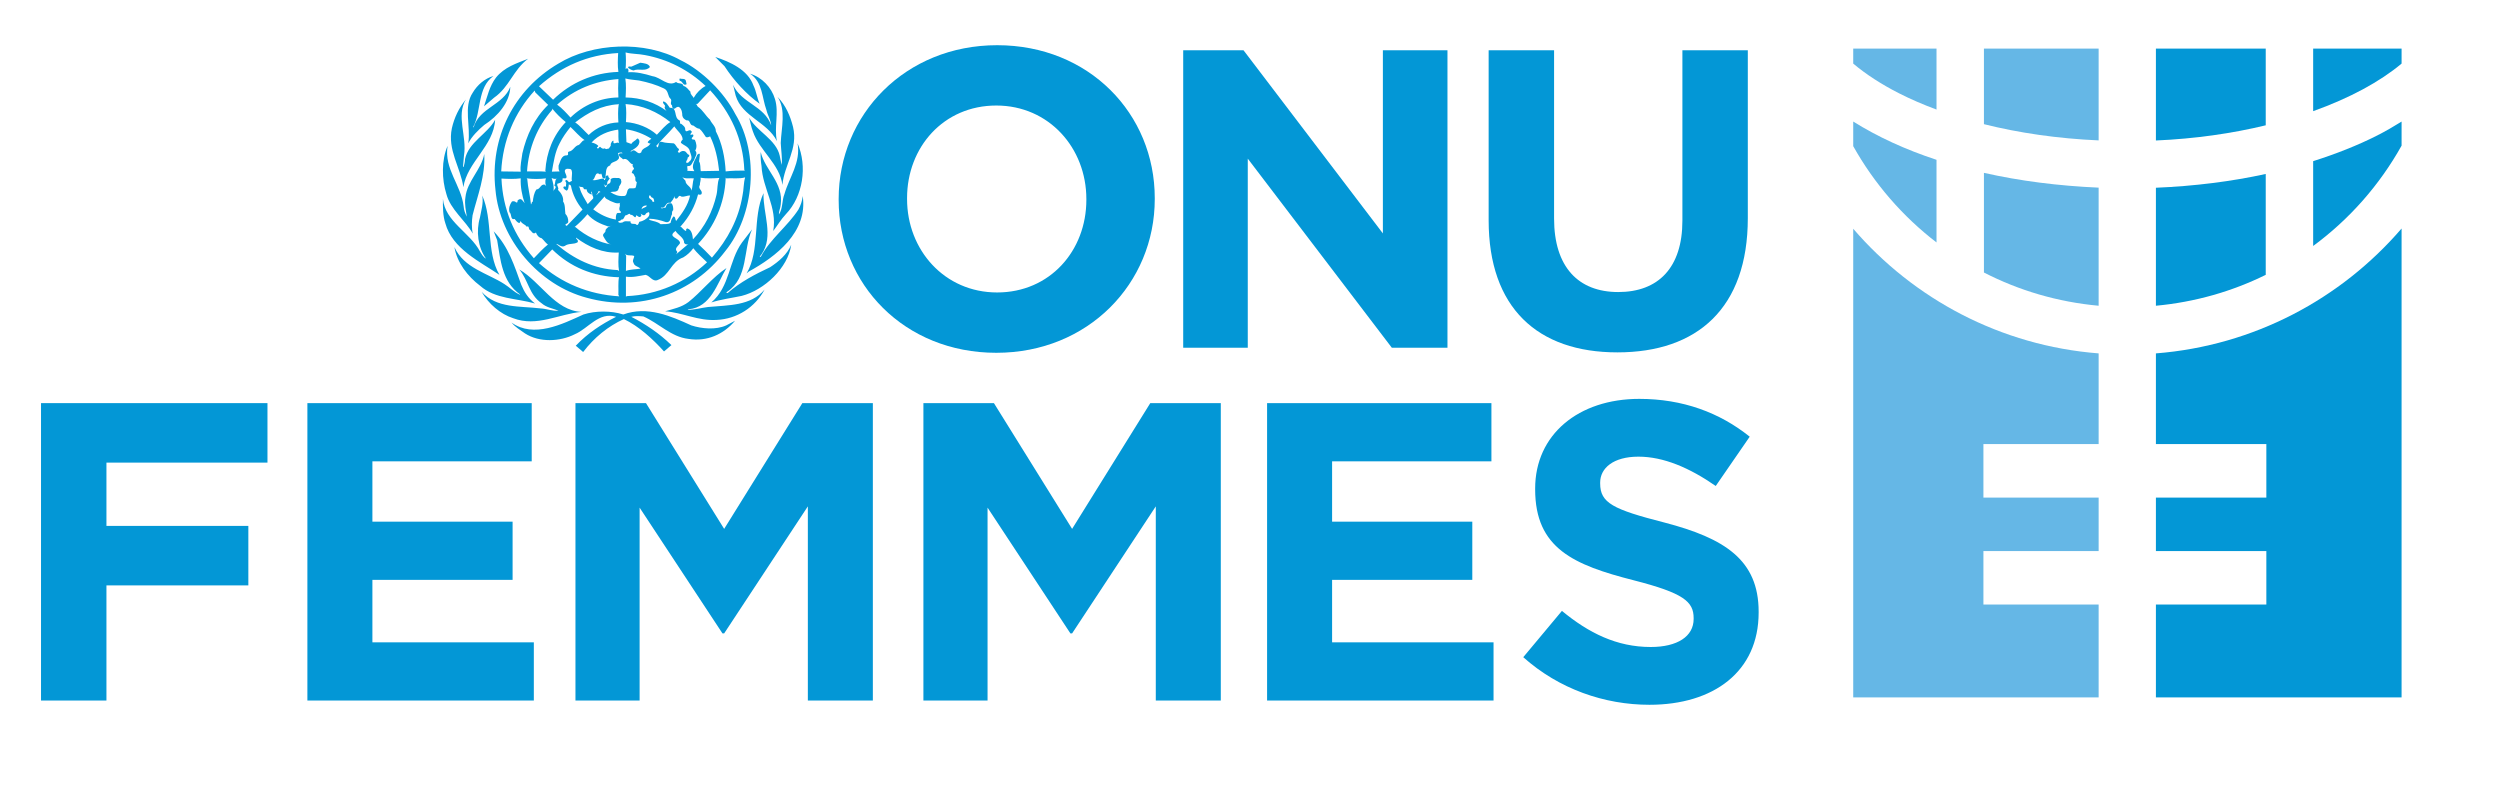
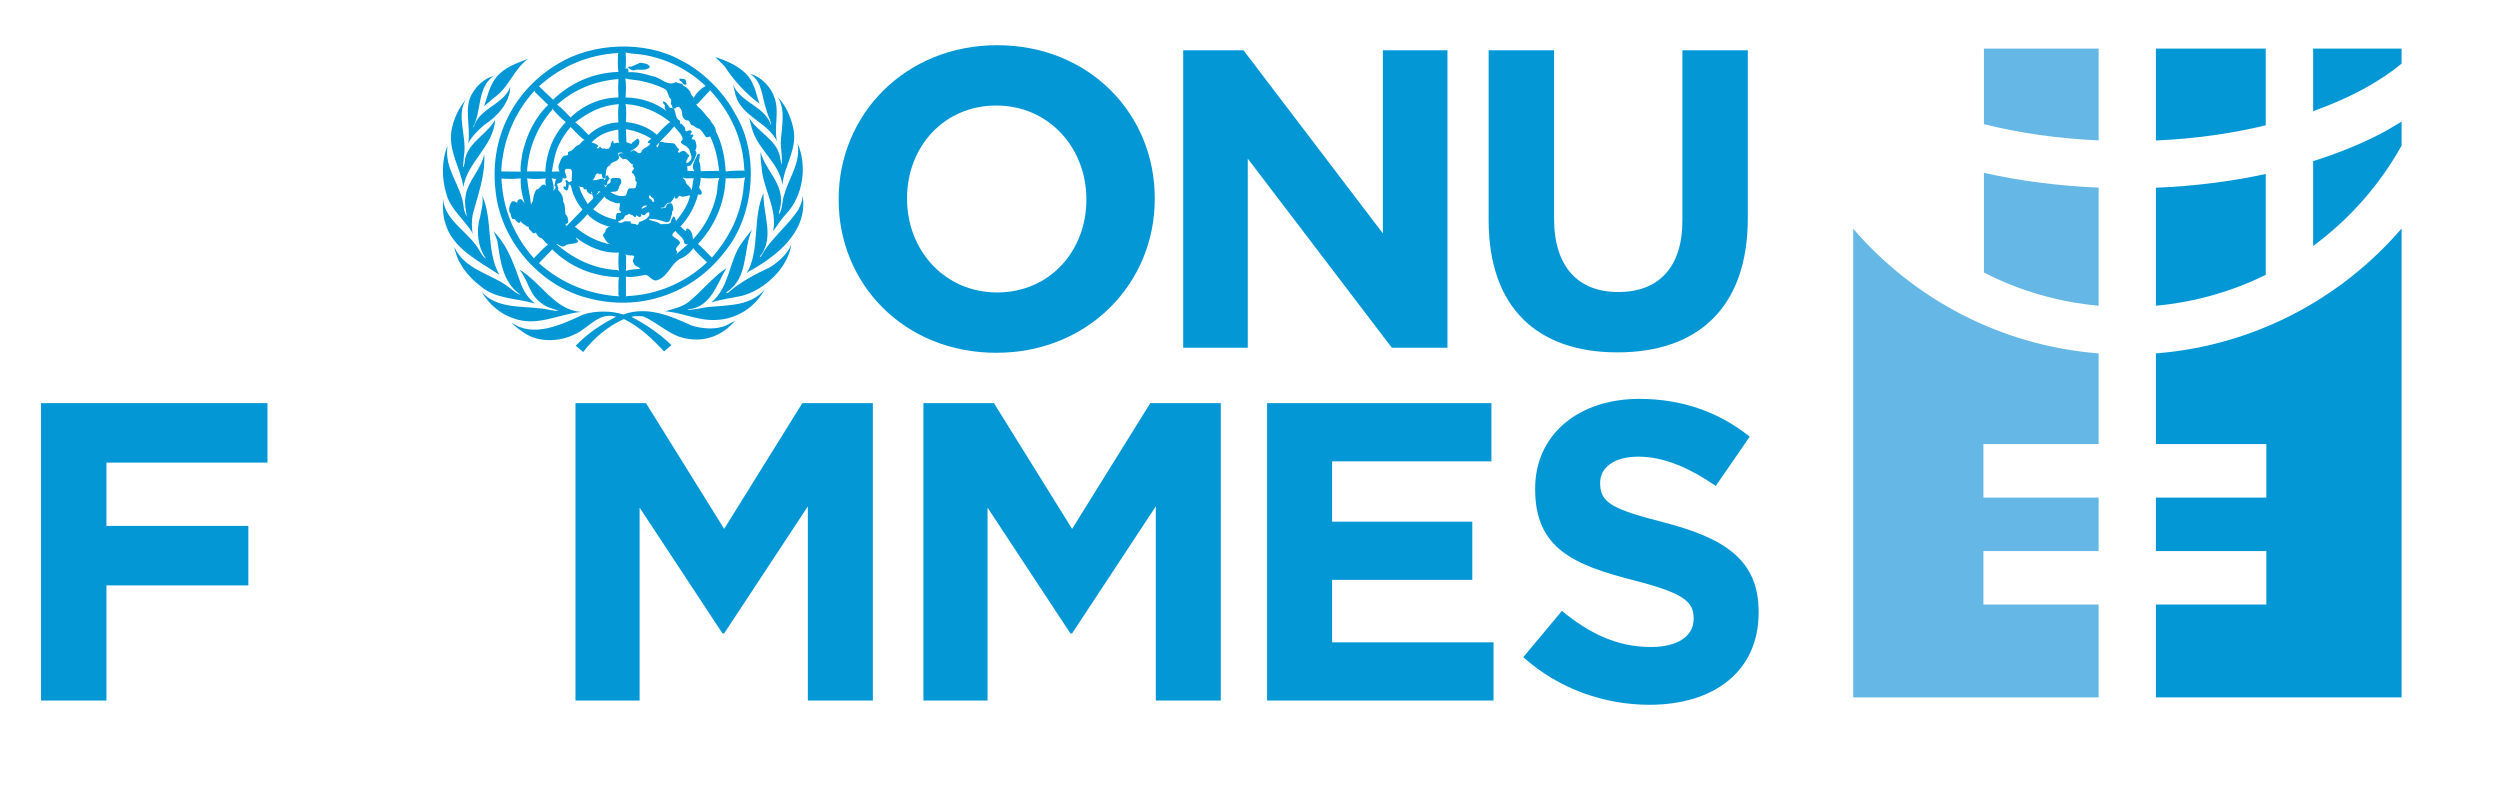
<svg xmlns="http://www.w3.org/2000/svg" width="150px" height="47.2px" viewBox="0 0 2000 600" xml:space="preserve" id="svg2" version="1.1">
  <defs id="defs6" />
  <g transform="matrix(1.333,0,0,-1.333,0,816)" id="g10">
    <g transform="scale(0.1)" id="g12">
      <path id="path14" style="fill:#0397d6;fill-opacity:1;fill-rule:nonzero;stroke:none" d="m 6519.78,5037.22 c 0,306.03 -224.4,560.99 -540.56,560.99 -316.23,0 -535.49,-249.84 -535.49,-555.87 v -5.12 c 0,-305.92 224.39,-560.91 540.58,-560.91 316.19,0 535.47,249.88 535.47,555.84 z m -540.56,-922.99 c -550.78,0 -946.02,410.5 -946.02,917.92 v 5.07 c 0,507.43 400.35,923.07 951.11,923.07 550.77,0 945.97,-410.49 945.97,-917.95 v -5.12 c 0,-507.4 -400.32,-922.99 -951.06,-922.99" />
      <path id="path16" style="fill:#0397d6;fill-opacity:1;fill-rule:nonzero;stroke:none" d="M 8352.93,4144.8 7488.48,5279.5 V 4144.8 h -387.52 v 1784.93 h 362.07 l 836.35,-1099 v 1099 h 387.59 V 4144.8 h -334.04" />
      <path id="path18" style="fill:#0397d6;fill-opacity:1;fill-rule:nonzero;stroke:none" d="m 9706.73,4116.77 c -479.4,0 -772.63,267.7 -772.63,793 v 1019.96 h 392.69 V 4919.96 c 0,-290.67 145.37,-441.12 385.01,-441.12 239.68,0 385.1,145.35 385.1,428.37 v 1022.52 h 392.6 V 4922.55 c 0,-540.59 -303.4,-805.78 -782.77,-805.78" />
      <path id="path20" style="fill:#0397d6;fill-opacity:1;fill-rule:nonzero;stroke:none" d="M 638.809,3455.19 V 3075.32 H 1490.47 V 2718.33 H 638.809 V 2027.3 H 246.172 V 3812.2 H 1605.21 V 3455.19 H 638.809" />
-       <path id="path22" style="fill:#0397d6;fill-opacity:1;fill-rule:nonzero;stroke:none" d="m 1844.77,2027.3 v 1784.9 h 1346.3 v -349.36 h -956.14 v -362.07 h 841.4 v -349.31 h -841.4 v -374.8 h 968.89 V 2027.3 H 1844.77" />
      <path id="path24" style="fill:#0397d6;fill-opacity:1;fill-rule:nonzero;stroke:none" d="m 4848.32,2027.3 v 1165.33 l -502.28,-762.45 h -10.17 l -497.24,754.77 V 2027.3 h -385.04 v 1784.9 h 423.25 l 469.2,-754.73 469.17,754.73 h 423.24 V 2027.3 h -390.13" />
      <path id="path26" style="fill:#0397d6;fill-opacity:1;fill-rule:nonzero;stroke:none" d="m 6936.5,2027.3 v 1165.33 l -502.25,-762.45 h -10.23 L 5926.8,3184.95 V 2027.3 h -385.02 v 1784.9 h 423.24 l 469.23,-754.73 469.15,754.73 h 423.24 V 2027.3 H 6936.5" />
      <path id="path28" style="fill:#0397d6;fill-opacity:1;fill-rule:nonzero;stroke:none" d="m 7604.39,2027.3 v 1784.9 h 1346.35 v -349.36 h -956.15 v -362.07 h 841.44 v -349.31 h -841.44 v -374.8 H 8963.5 V 2027.3 H 7604.39" />
      <path id="path30" style="fill:#0397d6;fill-opacity:1;fill-rule:nonzero;stroke:none" d="m 9899.15,2001.8 c -270.24,0 -543.1,94.35 -757.29,285.6 l 232.05,277.93 c 160.62,-132.6 328.94,-216.75 532.93,-216.75 160.56,0 257.56,63.72 257.56,168.3 v 5.13 c 0,99.42 -61.2,150.42 -359.56,226.92 -359.55,91.78 -591.59,191.21 -591.59,545.65 v 5.1 c 0,323.83 260.12,538.03 624.72,538.03 260.13,0 481.93,-81.59 662.93,-226.93 L 10297,3314.99 c -158.1,109.63 -313.66,175.92 -464.13,175.92 -150.4,0 -229.49,-68.83 -229.49,-155.57 v -5.02 c 0,-117.36 76.48,-155.56 385.02,-234.63 362.1,-94.36 566.1,-224.37 566.1,-535.46 v -5.11 c 0,-354.44 -270.3,-553.32 -655.35,-553.32" />
      <path id="path32" style="fill:#0397d6;fill-opacity:1;fill-rule:nonzero;stroke:none" d="m 4148.55,4278.82 c -122.48,55.88 -264.42,118.22 -407.86,65.25 -72.33,23.52 -166.98,23.52 -239.27,0 -126.44,-57.48 -298.38,-144.13 -431.77,-48.12 25.12,-30.15 52.48,-44.46 80.99,-65.27 86.12,-55.81 210.14,-50.14 298.99,-5.03 81.81,34.48 144.18,137.01 248.01,104.59 -88.11,-44.25 -169.12,-97.3 -242.21,-173.36 l 44.28,-37.93 c 64.6,85.22 151.35,156.27 244.56,197.82 90.42,-43.69 172.73,-119.03 240.84,-194.31 l 44.46,37.99 c -71.5,69.52 -154.72,125.54 -240.79,169.79 22.31,5.94 49.48,4.46 72.31,2.27 93.28,-40.8 164.98,-122.44 270.49,-134.77 111.72,-17.96 211.37,27.39 280.04,108.91 l -52.91,-27.83 c -62.51,-28.05 -146.25,-20.79 -210.16,0 z m -1032.2,335.43 c 55.23,-64.57 57.35,-149.86 134.05,-202.72 29.33,-26 68.82,-31.05 101.73,-44.49 -36.43,-3.69 -70.29,11.39 -106.8,13.44 -123.2,15.1 -264.46,-0.67 -354.76,99.73 40.8,-71.76 113.1,-134.22 189.29,-158.44 143.23,-54.32 273.16,25.84 409.85,37.99 -159.08,7.28 -245.1,180.68 -373.36,254.49 z m 1243.69,8.65 c -82.44,-53.87 -153.39,-145.59 -228.46,-204.29 -41.72,-31.53 -91.26,-40.9 -139.95,-55.26 107.53,-7.95 197.05,-58.85 309.64,-51.72 120.47,5.14 230.82,75.45 287.42,182.14 -83.12,-98.94 -216.39,-93.13 -339.03,-104.68 -40.82,-5.03 -81.12,-17.09 -121.83,-17.09 1.35,1.35 2.94,4.2 4.91,3.56 134.21,11.52 172.22,156.97 227.3,247.34 z m -609.33,86.03 7.17,-12.28 -1.37,-90.98 c 26.54,10.05 62.98,9.38 87.5,13.6 -14.35,14.32 -35.78,12.97 -41.62,34.35 -10.1,14.4 4.31,29.38 3.52,41.72 -17.13,7.84 -42.97,-2.3 -55.2,13.59 z m -436.45,25.71 -79.6,-82.36 c 136.16,-121.81 298.84,-187.89 481.69,-199.22 l -5.1,8.56 c 1.46,35.83 -2.71,73.88 3.78,108.22 l -1.44,-2.19 c -152.91,4.25 -291.86,60.91 -399.33,166.99 z m 846.65,7.26 c -15.76,-21.57 -37.31,-41.66 -60.36,-55.17 -74.48,-25.89 -81.64,-109.02 -154.9,-136.31 -28.65,-11.46 -45.04,25.78 -70.8,31.62 -38.8,-6.5 -78.92,-17.23 -118.34,-10.78 v -120.45 l 5.09,3.54 c 184.75,7.96 351.96,81.15 481.7,202.86 -29.45,28.03 -60.97,56.78 -82.39,84.69 z m -704.11,63.72 c 0,-12.2 16.63,-12.88 10.09,-27.94 -24.38,-14.94 -53.68,-4.29 -77.46,-22.2 -21.43,-11.56 -39.39,13.6 -51.62,12.22 104.7,-90.42 227.28,-150.49 368.44,-156.95 l 8.78,-5.08 c -5.87,34.38 -3.78,74.57 -1.44,110.37 -96.09,-5.78 -182.87,34.39 -256.79,89.58 z m -12.15,13.59 8.51,-10.77 z m -481.74,23.79 20.81,-53.17 c 19.95,-118.89 29.47,-250.1 137.7,-325.44 l -1.47,-1.47 c -35.13,15.16 -61.62,44.58 -93.29,63.96 -101.82,65.79 -242.21,95.16 -299.53,221.54 15.65,-92.51 78.79,-174.94 154.77,-232.45 91.13,-80.26 218.05,-73.77 329.11,-106.02 -40.93,31.52 -63.9,67.36 -82.42,111.84 -41.07,112.63 -76.7,230 -165.68,321.21 z m 1091,3.57 v -1.48 c -53.78,-38.04 25.86,-39.47 27.31,-72.35 -7.92,-15.86 -36.55,-31.67 -18.55,-50.21 5.66,-6.49 -3.05,-11.57 -5.13,-17.34 l 74.04,62.51 c -9.5,-6.56 -21,-2.24 -25.95,6.43 0.78,32.18 -38.02,46.5 -51.72,72.44 z m 459.69,8.54 -60.41,-78.87 C 4372.3,4664.38 4381.6,4511.67 4269,4416.38 c 58.01,18.65 121.96,26.51 182.07,39.35 135.61,34.46 278.31,167.84 297.44,307.01 -24.23,-58.17 -75.06,-101.13 -126.78,-134.92 -88.67,-41.52 -179.21,-88.86 -254.5,-154.62 h -8.52 l 5.05,7.01 c 129.66,86.02 94.63,252.28 149.84,374.9 z m -987.82,91.02 c -23.08,-27.92 -50.29,-54.45 -77.52,-77.31 h 4.9 c 63.28,-54.55 142.74,-92.58 217.36,-104.79 -27.33,3.67 -38,30.12 -50.22,50.24 -7.12,16.48 17.91,20.1 13.61,37.16 9.28,15.14 23.67,23.79 41.58,25.9 -8.57,-1.38 -17.3,-2.77 -25.79,-4.93 -45.29,14.93 -91.07,35.12 -123.92,73.73 z m 366.1,12.28 c -7.75,-4.29 -14.22,-4.29 -18.45,-13.76 -9.31,-12.1 -20.92,0.66 -29.42,5.16 2.83,-3.68 9.21,-12.29 1.44,-17.26 -9.4,-9.96 -18.01,4.39 -27.32,7.07 -5.07,-31.34 -16.48,8.63 -33.1,1.46 -7.02,17.88 -19.25,-3.56 -30.62,-1.46 -8.64,-7.07 -9.36,-27.89 -25.86,-25.76 -3.51,-10.02 -17.3,-6.34 -18.76,-13.62 7.91,-9.32 18.76,-4.92 27.24,-3.48 13.68,12.1 30.92,4.28 46.73,6.38 -1.47,-25.81 28.58,-6.38 38.01,-22.25 10.73,0.7 10.73,11.61 14.85,19.35 22.36,3.6 45.45,17.21 57.51,34.57 2.85,6.27 7.06,19.98 -2.25,23.6 z m -40.66,17 c 8.4,11.67 27.09,9.4 30.85,22.33 -16.01,2.88 -33.03,-8.48 -30.85,-22.33 z m -222.27,77.53 -68.83,-77.53 c 39.49,-30.1 85.21,-53.58 136.28,-61.55 -0.77,13.71 -0.77,27.22 6.27,38.01 7.12,4.31 17.94,-2.06 24.39,5.07 -0.71,6.51 -4.92,6.51 -8.56,12.2 -4.23,9.95 0,19.26 1.41,25.74 2.69,4.97 -5.64,16.46 3.63,20.15 -22.26,-10.79 -42.31,4.2 -61.77,10.68 -10.71,8.6 -29.91,10.79 -32.82,27.23 z m 460.91,-1.41 c -20.84,15.76 -16.56,-14.22 -34.45,-12.24 -6.46,1.57 -7.85,9.46 -8.58,15.9 -1.32,-16.63 -14.25,-28.72 -23.7,-41.65 -32.95,9.42 -24.39,-37.32 -57.25,-27.12 4.2,-13.04 18.57,1.98 25.75,-2.31 5.74,2.97 4.27,8.73 7.11,12.26 3.71,13.58 20.17,18.66 32.94,13.58 7.25,-11.52 9.34,-25.84 8.64,-39.41 -7.74,-5.77 -7.74,-15.08 -7.06,-24.41 -10.13,-16.36 -5.75,-51.63 -35.89,-48 -31.49,11.52 -66.02,20.08 -100.39,20.83 v -7.23 c 23.04,-8.59 48.67,-8.59 67.34,-25.88 20.13,2.23 45.28,-2.77 60.28,8.65 2.28,14.36 7.98,27.33 17.36,38.05 12.64,-1.4 9.89,-18.69 15.58,-27.39 38.06,48.22 71,93.97 83.98,152.83 -18.68,1.26 -32.33,-9.24 -51.66,-6.46 z m -1195.8,6.46 c 8.55,-47.28 -6.33,-88.85 -13.72,-131.91 -24.33,-82.38 -12.09,-179.29 36.18,-246.54 -15.89,7.81 -25.95,26.42 -36.18,42.99 -59.42,113.87 -209.16,178.51 -222.17,315.37 -0.54,-49.5 -0.54,-101.75 14.48,-146.22 41.6,-153.45 210.71,-232.3 324.61,-309.64 -80.74,139.71 -37.87,329.69 -103.2,475.95 z m 1005.07,2.1 c -15.62,-22.19 15.07,-20.8 17.22,-39.47 3.67,0 7.91,-1.39 10.1,1.48 -2.19,7.95 -1.46,16.46 -8.59,22.3 -12.3,0 -12.3,15.69 -18.73,15.69 z m 683.13,12.22 c -68.03,-147.05 -18.51,-341.95 -101.68,-481.77 l 13.58,11.58 c 161.37,88.1 355.59,236.58 323.25,453.07 -2.72,-29.48 -12.13,-56.06 -25.73,-81.22 -63.13,-98.02 -170.61,-178.35 -223.77,-280.07 -1.25,-3.68 -6.38,-5.88 -8.53,-2.3 l 10.8,13.59 c 75.86,109.85 7.87,244.62 12.08,367.12 z m -989.16,13.6 c -2.24,-9.98 -9.99,-17.83 -15.98,-25.82 10.22,4.26 15.98,19.37 27.29,18.73 z m -120.49,29.43 6.46,-10.78 c 8.57,-35.76 30.13,-66 48.02,-98.22 l 33.03,34.52 c -0.82,4.04 1.45,9.29 -1.49,12.08 -6.5,8.69 -2.03,24.47 -10.64,29.35 -2.87,-7.89 6.31,-12.1 2.1,-18.51 -10.79,4.3 -22.17,9.24 -28.01,22.13 2.13,16.57 -10.01,4.44 -18.71,12.17 -0.67,17.95 -22.94,6.48 -30.76,17.26 z m -311.89,45.82 3.73,-5 c 3.52,-51.6 17.89,-101.81 22.08,-151.19 6.53,4.36 2.13,15.65 10.79,15.65 2.93,24.28 6.58,52.4 22.21,73.92 22.86,0.76 23.65,31.62 48.1,29.35 5.73,-4.4 13.58,-10.05 15.69,-17.15 -12.16,14.4 -12.78,37.22 -7.13,54.42 -35.86,-5 -78.87,-5 -115.47,0 z m -151.24,-1.3 c 7.92,-182.82 75.34,-342.82 194.42,-478.21 26.4,27.89 55.85,59.42 84.48,82.38 -14.4,9.36 -23.59,25.8 -37.98,37.89 -17.89,3.7 -30.12,20.92 -34.47,36.04 0.76,-2.15 -2.04,-3.59 -3.66,-4.88 -16.35,-8.09 -21.49,12.01 -32.21,18.35 -9.98,5.18 -2.12,28.05 -19.34,19.4 -10.08,16.5 -28.59,15.02 -35.71,34.33 l -7.24,-12 c -12.91,0.7 -22.14,16.49 -29.43,24.29 -26.45,-7.8 -15.79,28.68 -30.79,40.96 -5.66,22.91 1.29,44.39 13.55,62.21 7.83,7.32 22.99,1.48 25.78,-3.54 13.82,-4.95 5.13,10.86 12.26,13.73 19.45,16.47 28.71,-6.5 39.44,-18.68 -15.78,45.86 -25.84,99.64 -23.57,149.03 -36.67,-5 -78.23,-3.52 -115.53,-1.3 z m 301.18,3.57 c 7.87,-26 16.41,-53.77 9.83,-82.52 0,12.91 28.08,25.83 5.84,37.21 8.61,13.16 2.11,40.27 18.61,41.74 -12.82,-2.93 -22.86,-2.93 -34.28,3.57 z m 893.26,1.53 c 4.21,-14.5 -4.36,-28.13 -3.67,-43.15 -15.06,-24.97 19.34,-31.46 9.94,-55.11 -6.27,-5.07 -12.81,-4.39 -20.72,-1.53 -17.9,-70.29 -53.08,-134.73 -103.34,-190.61 h -4.91 c 12.9,-7.99 22.18,-25.79 36.65,-29.47 v 10.02 c 2.85,2.24 4.21,7.15 8.58,4.98 27.88,-8.66 30.07,-47.2 32.26,-65.2 73.08,76.6 118.28,167.75 141.15,266.74 7.99,32.91 3.62,73.13 17.21,101.8 -37.26,-2.27 -78.18,-4.41 -113.15,1.53 z m 147.58,2.01 3.56,-7.11 c -6.51,-151.33 -68.81,-289.7 -165.59,-392.16 27.14,-24.45 58.01,-56.01 83.13,-82.46 95.25,109.65 160.53,232.97 183.47,372.75 7.89,35.83 5.83,74.49 15.84,108.98 -35.12,-10.04 -76.74,-3.54 -115.33,-5.81 z m -256.67,1.46 19.28,-22.27 c -0.55,-25.02 33.73,-32.97 35.99,-58.83 7.22,23.83 6.42,50.1 13.56,73.83 -22.14,2.27 -50.1,-5 -68.83,7.27 z m 12.28,35.86 h 8.51 z m -705.53,14.17 c -26.6,-8.37 0,-33.55 -1.35,-50.03 -2.91,-13.66 -16.5,-2.99 -24.58,-8.57 3.76,-22.43 -14.87,-26.67 -30.71,-30.92 -4.98,-15.1 11.57,-22.2 3.63,-36.61 19.43,-19.31 34.28,-43 30.84,-70.23 13.73,-19.3 10.02,-48.72 13.73,-73.85 11.28,-11.31 17.87,-28.63 17.08,-46.52 0.79,-9.23 -9.31,-12.15 -14.91,-15.88 -7.28,-8.52 4.92,-4.26 4.92,-11.29 l 95.92,99.41 c -33.53,38.75 -60,90.38 -70.06,144.15 l -12.31,7.28 c -2.1,-13.63 -1.41,-33.07 -13.55,-38.07 -6.54,5.73 -19.31,8.65 -19.31,20.84 3.49,7.86 9.95,2.99 15.78,3.6 -0.76,6.35 0.62,12.87 1.39,18.73 2.14,7.71 -11.53,13.46 -1.39,20.64 8.55,0.75 12.16,-9.24 18.51,-13.71 l 17.29,8.73 c -5.02,16.48 4.26,42.29 -1.46,60.19 -2.11,14.4 -17.83,11.44 -29.46,12.11 z m 306.15,92.56 2.06,-1.44 c 2.27,-10.78 10.12,-27.28 0,-34.33 -12.72,-17.43 -43.64,-13.6 -48.02,-36.56 -33.5,-10.08 -20.71,-51.57 -31.44,-77.53 -21.54,-5 -13.69,20.88 -23.67,29.59 l -4.96,-6.56 c -33,25.18 -26.6,-28.79 -46.58,-33.05 22.98,-4.98 42.18,7.88 65.18,8.72 1.36,-2.93 7.13,-4.46 4.97,-8.72 h 3.68 c 4.96,5.02 5.59,11.5 4.96,18.66 2.09,7.24 10.82,11.58 17.15,7.24 -2.06,-7.24 2.89,-12.89 8.65,-15.88 l -12.14,-17.2 c -6.51,-7.13 1.43,-26.5 -15.05,-25.84 -3.57,-0.66 -6.5,2.2 -5.09,5.77 h -3.66 l 8.75,-15.72 c 10.04,0.73 7.83,18.62 20.71,20.77 11.54,2.82 12.92,16.53 11.54,27.22 15,13.02 33.74,5 50.26,7.27 4.07,-4.41 14.22,-5.79 12.03,-13.67 6.46,-12.93 -4.46,-27.33 -12.03,-37.99 3.47,-7.21 -5.24,-12.92 -5.24,-20.73 -13.39,-14.39 -28.56,-7.96 -46.55,-12.22 23.06,-15.7 47.44,-25.88 77.45,-23.63 28.69,-2.25 15.13,34.37 35.81,45.79 12.28,1.5 23.07,-1.47 36.56,2.17 5.9,10.69 6.43,23.64 8.71,35.67 -12.17,5.91 -7.89,18.11 -8.71,28.15 -7.15,8.65 -6.36,24.31 -20.77,25.72 -2.82,7.96 5.64,11.6 4.99,18.59 21.68,7.94 -11.32,20.93 2.29,33.11 -24.51,4.37 -30.19,42.97 -60.31,30.86 -7.17,10 -25.67,14.42 -25.67,29.39 2.04,10.7 26.49,6.38 23.44,4.94 -1.34,2.17 -4.16,3.63 -3.51,6.43 -9.23,0.81 -19.93,0 -25.79,-4.99 z m -1021.6,45.15 c -37.14,-85.94 -35.06,-200.01 -7.09,-289.47 24.48,-92.73 112.64,-157.05 158.47,-237.31 -7.89,33.59 -6.52,75.77 -1.44,110.23 30.05,119.63 77.47,235.27 70.2,367.82 -17.93,-95.35 -103.17,-162.71 -113.2,-260.79 -6.38,-40.31 3.53,-79.73 8.5,-115.5 -9.2,17.92 -17.86,38.64 -19.21,61.69 -14.43,128.97 -118.38,223.58 -96.23,363.33 z m 2100.54,15.09 c 20.03,-116.01 -50.21,-203.63 -78.89,-304.56 -15.79,-38.76 -9.26,-88.27 -32.95,-122.05 -1.38,19.36 9.24,38.15 10.68,58.87 18.04,129.67 -94.54,206.57 -120.34,316.12 -1.42,-29.37 0.63,-57.3 5.01,-83.92 6.36,-136.87 95.92,-248 70.23,-390.63 25.69,33.8 45.1,68.1 75.93,101.04 103.23,107.55 129.87,287.5 70.33,425.13 z m -1076.88,82.42 c -60.09,-8.64 -116.69,-30.8 -159.7,-77.42 14.22,-2.89 28.61,-8.62 39.36,-18.58 3.65,-7.23 -6.34,-7.99 -7.23,-12.25 9.35,-13.58 10.07,2.9 19.48,5.02 8.62,-8.66 16.39,-15.02 28.63,-8.66 6.29,-10.66 16.55,-0.62 24.35,-1.49 2.9,8.81 15.12,15.87 10.09,25.9 4.28,7.96 6.38,20.78 17.2,20.78 -6.48,-33.61 25.02,0 34.38,-15.72 -9.36,24.36 -2.08,58.07 -6.56,82.42 z m 46.72,2.15 2.96,-77.44 29.31,-10.75 c 8.5,15.22 24.28,18.68 34.43,31.42 9.29,4.45 9.29,-6.94 13.41,-10.67 5.96,-35.02 -32.77,-50.9 -54.33,-65.01 h 8.64 c 22.13,22.76 35.03,-28.76 58.11,-5.26 4.18,29.52 45.84,25.92 55.06,55.25 -7.12,-7.17 -10.63,0.79 -17,2.89 2,10.06 15.61,16.45 22,22.8 -46.39,28.92 -97.4,48.17 -152.59,56.77 z m -332.67,13.63 c -24.41,-30.19 -48.19,-63.18 -65.21,-98.2 -28,-51.62 -35.84,-110.99 -46.54,-169.93 l 46.54,1.48 c -7.85,9.28 -6.5,22.32 -6.5,34.49 10.85,22.97 15.09,63.79 49.45,61.5 16.63,3.59 -0.67,16.54 12.2,22.95 24.36,3.68 30.87,26.58 51.65,37.27 19.31,2.24 23.69,29.37 43.01,31.67 -32.95,22.87 -55.28,51.57 -84.6,78.77 z m 622.99,3.6 c -33.02,-38.83 -76.16,-79.59 -108.43,-116.89 2.28,-5 7.95,-10.74 8.79,-8.53 8.61,10.71 2.19,37.93 25.78,32.24 23.78,-7.86 44.42,-5.72 70.3,-8.62 14.27,-7.89 16.35,-25.12 29.39,-32.26 5.84,-6.47 -2.25,-12.23 -5.05,-17.25 2.8,-2.87 5.69,-5.74 7.16,-8.54 7.32,6.43 17.2,14.97 30.86,11.45 13.59,-0.78 17.21,-20.02 29.35,-22.27 5.73,-7.14 -3.4,-14.27 -8.53,-17.14 2.73,-13.7 -12.89,-17.95 -7.23,-30.91 7.23,-1.44 14.37,2.24 17.17,7.31 27.27,19.93 5.86,45.79 1.43,70.2 -10.7,22.29 -33.81,26.5 -51.69,42.99 0.96,7.14 5.11,15.04 10.9,18.63 -0.57,31.55 -33.06,53.05 -50.2,79.59 z m -732.57,106.71 v -7.04 c -91.17,-103.86 -141.95,-229.28 -151.35,-369.92 37.34,-0.82 78.12,1.48 113.28,-1.48 l -3.52,5.02 c 7.06,111.06 46.55,212.35 122.64,292.49 -30.2,24.47 -58.19,52.36 -81.05,80.93 z m 440.15,27.27 c 5.73,-33.59 4.18,-73.06 2.1,-108.2 66.7,-5 137.62,-32.32 185.66,-75.96 25.08,25.8 52.96,60.33 80.96,75.96 -78.79,62.36 -167.03,101.07 -268.72,108.2 z m -40.82,1.52 -3.8,-2.88 c -98.96,-5.77 -181.27,-49.64 -257.88,-108.92 29.33,-19.38 52.93,-49.53 80.91,-75.4 47.98,45.94 111.91,73.24 178.43,75.4 -2.09,32.92 -3.52,76.69 2.34,111.8 z m -917.77,25.83 c -41.39,-49.59 -69.49,-108.95 -83.87,-172.03 -27.87,-131.86 51.72,-233.75 68.87,-354.19 22.97,151.14 182.09,246.59 190.65,404.38 -46.63,-85.35 -159.75,-134.84 -180.55,-235.87 0,-16.41 -5.03,-32.29 -8.56,-48.07 l -3.57,3.6 5.66,65.2 c 19.34,116.92 -48.7,237.34 11.37,336.98 z m 1870.28,15.86 c 53.03,-77.52 22.96,-186.51 19.41,-276.88 2.15,-43.64 9.37,-87.41 6.48,-131.14 -6.48,17.08 -7.92,35.84 -12.29,53.78 -21.27,98.22 -136.81,146.25 -183.41,228.74 7.19,-27.99 12.12,-55.88 22.29,-82.49 40.13,-116.24 160.37,-194.38 177.01,-320.45 10.83,120.42 95.33,216.42 63.83,347.65 -16.45,65.9 -43.84,130.45 -93.32,180.79 z m -1453.83,27.02 -3.41,10.88 C 3086.19,5554.72 3017.4,5386.32 3008.05,5202.81 l 116.96,-1.48 c -4.34,37.36 5.73,73.27 9.91,109.69 25.15,108.28 71.75,210.71 154.79,291.04 z m 1049.61,12.34 -75.34,-81.05 -12.16,-1.52 c 10.05,0 7.28,-11.39 13.61,-15.58 31.6,-22.32 45.88,-53.89 72.48,-77.62 10.1,-24.28 35.73,-40.12 35.73,-70.19 37.37,-72.39 54.59,-157.69 58.86,-240.84 37.22,4.31 79.49,5.7 115.42,4.96 l -3.57,3.51 c -7.15,186.54 -83,345.68 -205.03,478.33 z m -918.37,-86.16 c 28.81,-20.1 56.72,-51.39 80.33,-77.32 75.87,73.78 177.86,119.04 287.41,120.42 -2.09,35.84 -2.09,74.64 0,110.53 -139.08,-10.87 -263.68,-61.08 -367.74,-153.63 z m 737.71,157.11 c -5.82,-1.43 -3.47,-10.75 -1.45,-14.35 18.65,-1.48 18.65,-33.02 40.95,-20.08 l -5.1,22.16 c -5.63,14.44 -25.11,7.11 -34.4,12.27 z m -328.3,0 c 5.67,-35.83 3.59,-78.91 1.49,-114.01 91.04,-1.38 176.94,-29.47 248.04,-82.46 -6.55,3.58 -15.07,17.97 -13.81,27.37 h 2.99 c 1.45,12.85 -17.94,18.45 -11.47,31.36 17.21,-1.3 30.09,-25.02 39.41,-38.02 49.45,0.81 20.75,-57.9 58.18,-75.84 8.38,-4.36 -2.98,-22.27 10.79,-20.82 11.44,-9.4 25.57,-19.27 23.51,-34.46 4.36,-25.7 25.04,7.91 36.5,-8.64 10.16,-7.92 -7.03,-12.73 -4.9,-22.16 6.45,-2.86 12.13,6.45 17.26,-1.52 2.1,-8.52 -4.39,-12.11 -8.69,-17.03 -4.38,-15.18 13.56,-6.51 18.51,-13.64 8.09,-17.32 14.46,-43.05 1.56,-62.51 17.88,-19.29 -2.84,-39.25 -6.51,-57.95 -12.8,-12.41 -15.04,-40.91 -39.33,-34.51 -5.73,-10.04 3.55,-21.43 -2.24,-29.37 l 43.08,-2.06 c -24.25,34.4 7.09,67.26 17.14,98.1 5.04,2.25 11.54,12.95 15.82,2.25 -2.2,-14.37 -3.49,-30.04 -5.02,-41.74 10.73,-16.31 6.47,-39.27 10.26,-58.61 l 110.28,2.06 c -7.92,73.17 -23.17,143.34 -53.89,206.49 -7.85,-2.87 -17.19,-8.51 -25.75,-3.59 -12.13,16.56 -22.28,36.52 -39.37,50.18 -14.43,0 -24.47,11.42 -35.85,18.67 -25.1,-0.72 -15.76,35.74 -40.19,30.86 -13.08,6.34 -22.3,12.77 -25.89,27.93 -0.71,17.16 -2.12,38.71 -18.68,51.59 -9.24,4.99 -17.74,-1.47 -24.3,-7.18 -13.69,-8.57 -19.27,6.47 -18.59,17.36 -15.21,11.25 0.57,24.16 -7.19,37.88 -21.42,17.12 -11.54,49.41 -40.96,63.79 -47.22,22.82 -97.41,37.24 -149.79,47.96 -27.09,4.34 -56.69,5 -82.4,12.27 z m -915.41,-84.63 c -58.01,-85.35 -10.91,-203.57 -27.43,-304.67 20.91,41.58 61.13,81.01 96.19,110.38 81.06,52.34 153.52,135.44 156.32,228.65 -43.04,-110.38 -184.95,-124.68 -220.1,-242.26 h -3.54 c 52.34,97.46 22.93,235.15 122.52,307.44 -52.31,-14.91 -96.76,-53.75 -123.96,-99.54 z m 1663.76,113.15 c 76.16,-50.04 71.02,-142.53 98.35,-217.78 7.04,-31.58 26.51,-60.16 28.54,-91.82 -40.86,118.32 -178.45,131.33 -228.69,243.05 l 15.84,-65.28 c 38.71,-126.81 189.82,-157.71 247.33,-272.48 -17.95,83.26 13.53,169.95 -11.48,251.77 -20.7,70.3 -78.87,131.77 -149.89,152.54 z m -658.69,66.03 -51.65,-22.84 c -5.9,-3.02 -23.72,6.34 -20.75,-8.64 9.91,-6.57 19.99,-13.59 32.21,-14.99 32.3,14.22 71.04,-9.37 98.22,20.61 -7.87,21.54 -36.49,22.31 -58.03,25.86 z m -673.22,23.73 c -68.13,-27.28 -141.9,-49.59 -192.88,-113.3 -39.41,-51.66 -51.64,-113.24 -71.65,-172.07 l 60.23,51.7 c 91.83,63.71 115.39,167.69 204.3,233.67 z m 1123.24,10.74 55.39,-55.33 c 55.84,-85.96 134,-171.19 211.39,-225.69 -16.49,34.38 -20.11,74.64 -37.31,109.05 -34.25,95.96 -141.26,142.66 -229.47,171.97 z m -1057.94,-175.7 84.56,-80.91 c 106.05,103.09 242.35,161.97 392.03,167.02 -5.59,35.81 -3.52,76.64 -1.46,113.24 -181.87,-10.19 -340.34,-78.98 -475.13,-199.35 z m 519.75,202.95 c 2.7,-28.76 2.7,-68.95 0,-101.87 0.7,5.13 5.73,5.13 8.53,7.16 10.05,-3.57 10.05,-15.62 7.24,-24.37 h -2.23 c 51.54,3.58 101.16,-9.28 148.4,-23.65 49.53,-6.46 92.52,-65.92 141.19,-34.39 13.63,-14.98 37.29,-0.67 44.51,-24.26 18.67,-3.68 28.72,-22.41 41.6,-34.5 -1.4,-17.17 14.21,-25.11 20.01,-38.01 v 2.23 c 16.53,29.32 42.3,55.16 70.93,70.28 -102.53,97.41 -227.81,160.47 -364.83,185.64 -37.26,7.79 -78.83,5.74 -115.35,15.74 z m 658.68,-369.95 c 145.62,-240.11 115.48,-605.8 -60.24,-822.22 -194.14,-256.63 -514.59,-367.72 -830.77,-280.35 -287.42,75.27 -522,349.84 -548.51,646.73 -35.72,314.56 110.43,601.45 376.47,758.27 205.08,126.22 521.13,140.57 734.81,20.87 129.71,-63.11 260.14,-192.04 328.24,-323.3" />
      <path id="path34" style="fill:#0397d6;fill-opacity:1;fill-rule:nonzero;stroke:none" d="m 12938.7,5388.44 c 234.8,10.12 457.4,42.21 659.1,91.12 v 460.2 h -659.1 v -551.32" />
      <path id="path36" style="fill:#0397d6;fill-opacity:1;fill-rule:nonzero;stroke:none" d="m 14265.4,5417.81 c -116.3,-58.93 -245.5,-109.75 -383,-153.41 v -509.04 c 217.4,159.85 398.4,365.35 530.7,602.13 v 144.44 c -47,-29.46 -95.8,-57.76 -147.7,-84.12" />
      <path id="path38" style="fill:#0397d6;fill-opacity:1;fill-rule:nonzero;stroke:none" d="m 13598.1,4582.24 c 0,0.64 -0.3,1.3 -0.3,1.83 v 603.4 c -205.8,-45.02 -427.5,-72.98 -659.1,-82.67 v -708.15 c 234.8,21.82 457.4,85.88 659.4,185.59" />
      <path id="path40" style="fill:#0397d6;fill-opacity:1;fill-rule:nonzero;stroke:none" d="M 13882.4,5939.76 V 5564.4 c 218.9,78.21 400.9,176.81 530.7,285.53 v 89.83 h -530.7" />
      <path id="path42" style="fill:#65b7e6;fill-opacity:1;fill-rule:nonzero;stroke:none" d="m 12595,5939.76 h -688.4 v -453.43 c 209.7,-52.49 442.6,-86.57 688.4,-97.33 v 550.76" />
-       <path id="path44" style="fill:#65b7e6;fill-opacity:1;fill-rule:nonzero;stroke:none" d="m 11622,5574 v 365.76 h -499.9 v -89.85 c 75.2,-63.34 167.8,-123.82 275.3,-178.45 69,-35.12 144.4,-67.68 224.6,-97.46" />
      <path id="path46" style="fill:#65b7e6;fill-opacity:1;fill-rule:nonzero;stroke:none" d="m 12595,5105.4 c -242.3,10.64 -474.1,40.28 -688.4,88.82 v -598.18 c 209.9,-108.01 442.5,-176.91 688.4,-199.44 v 708.8" />
-       <path id="path48" style="fill:#65b7e6;fill-opacity:1;fill-rule:nonzero;stroke:none" d="m 11622,4776.55 v 495.9 c -187.1,61.43 -355,138.81 -499.9,229.74 V 5354.4 c 126.1,-225.22 296.5,-421.79 499.9,-577.85" />
-       <path id="path50" style="fill:#65b7e6;fill-opacity:1;fill-rule:nonzero;stroke:none" d="m 11903.5,2603.35 v 321.17 h 691.5 v 320.76 h -691.5 v 321.15 h 691.5 v 544.23 c -587.8,45.96 -1109.9,326.32 -1472.9,748.06 V 2046.25 H 12595 v 557.1 h -691.5" />
+       <path id="path50" style="fill:#65b7e6;fill-opacity:1;fill-rule:nonzero;stroke:none" d="m 11903.5,2603.35 v 321.17 h 691.5 v 320.76 h -691.5 v 321.15 h 691.5 v 544.23 c -587.8,45.96 -1109.9,326.32 -1472.9,748.06 V 2046.25 H 12595 v 557.1 " />
      <path id="path52" style="fill:#0397d6;fill-opacity:1;fill-rule:nonzero;stroke:none" d="m 12938.7,4110.66 v -544.23 h 662.8 v -321.15 h -662.8 v -251.89 -68.87 h 662.8 v -321.17 h -662.8 v -557.12 h 1474.4 V 4860.11 C 14049.8,4437.82 13527.4,4157 12938.7,4110.66" />
    </g>
  </g>
</svg>